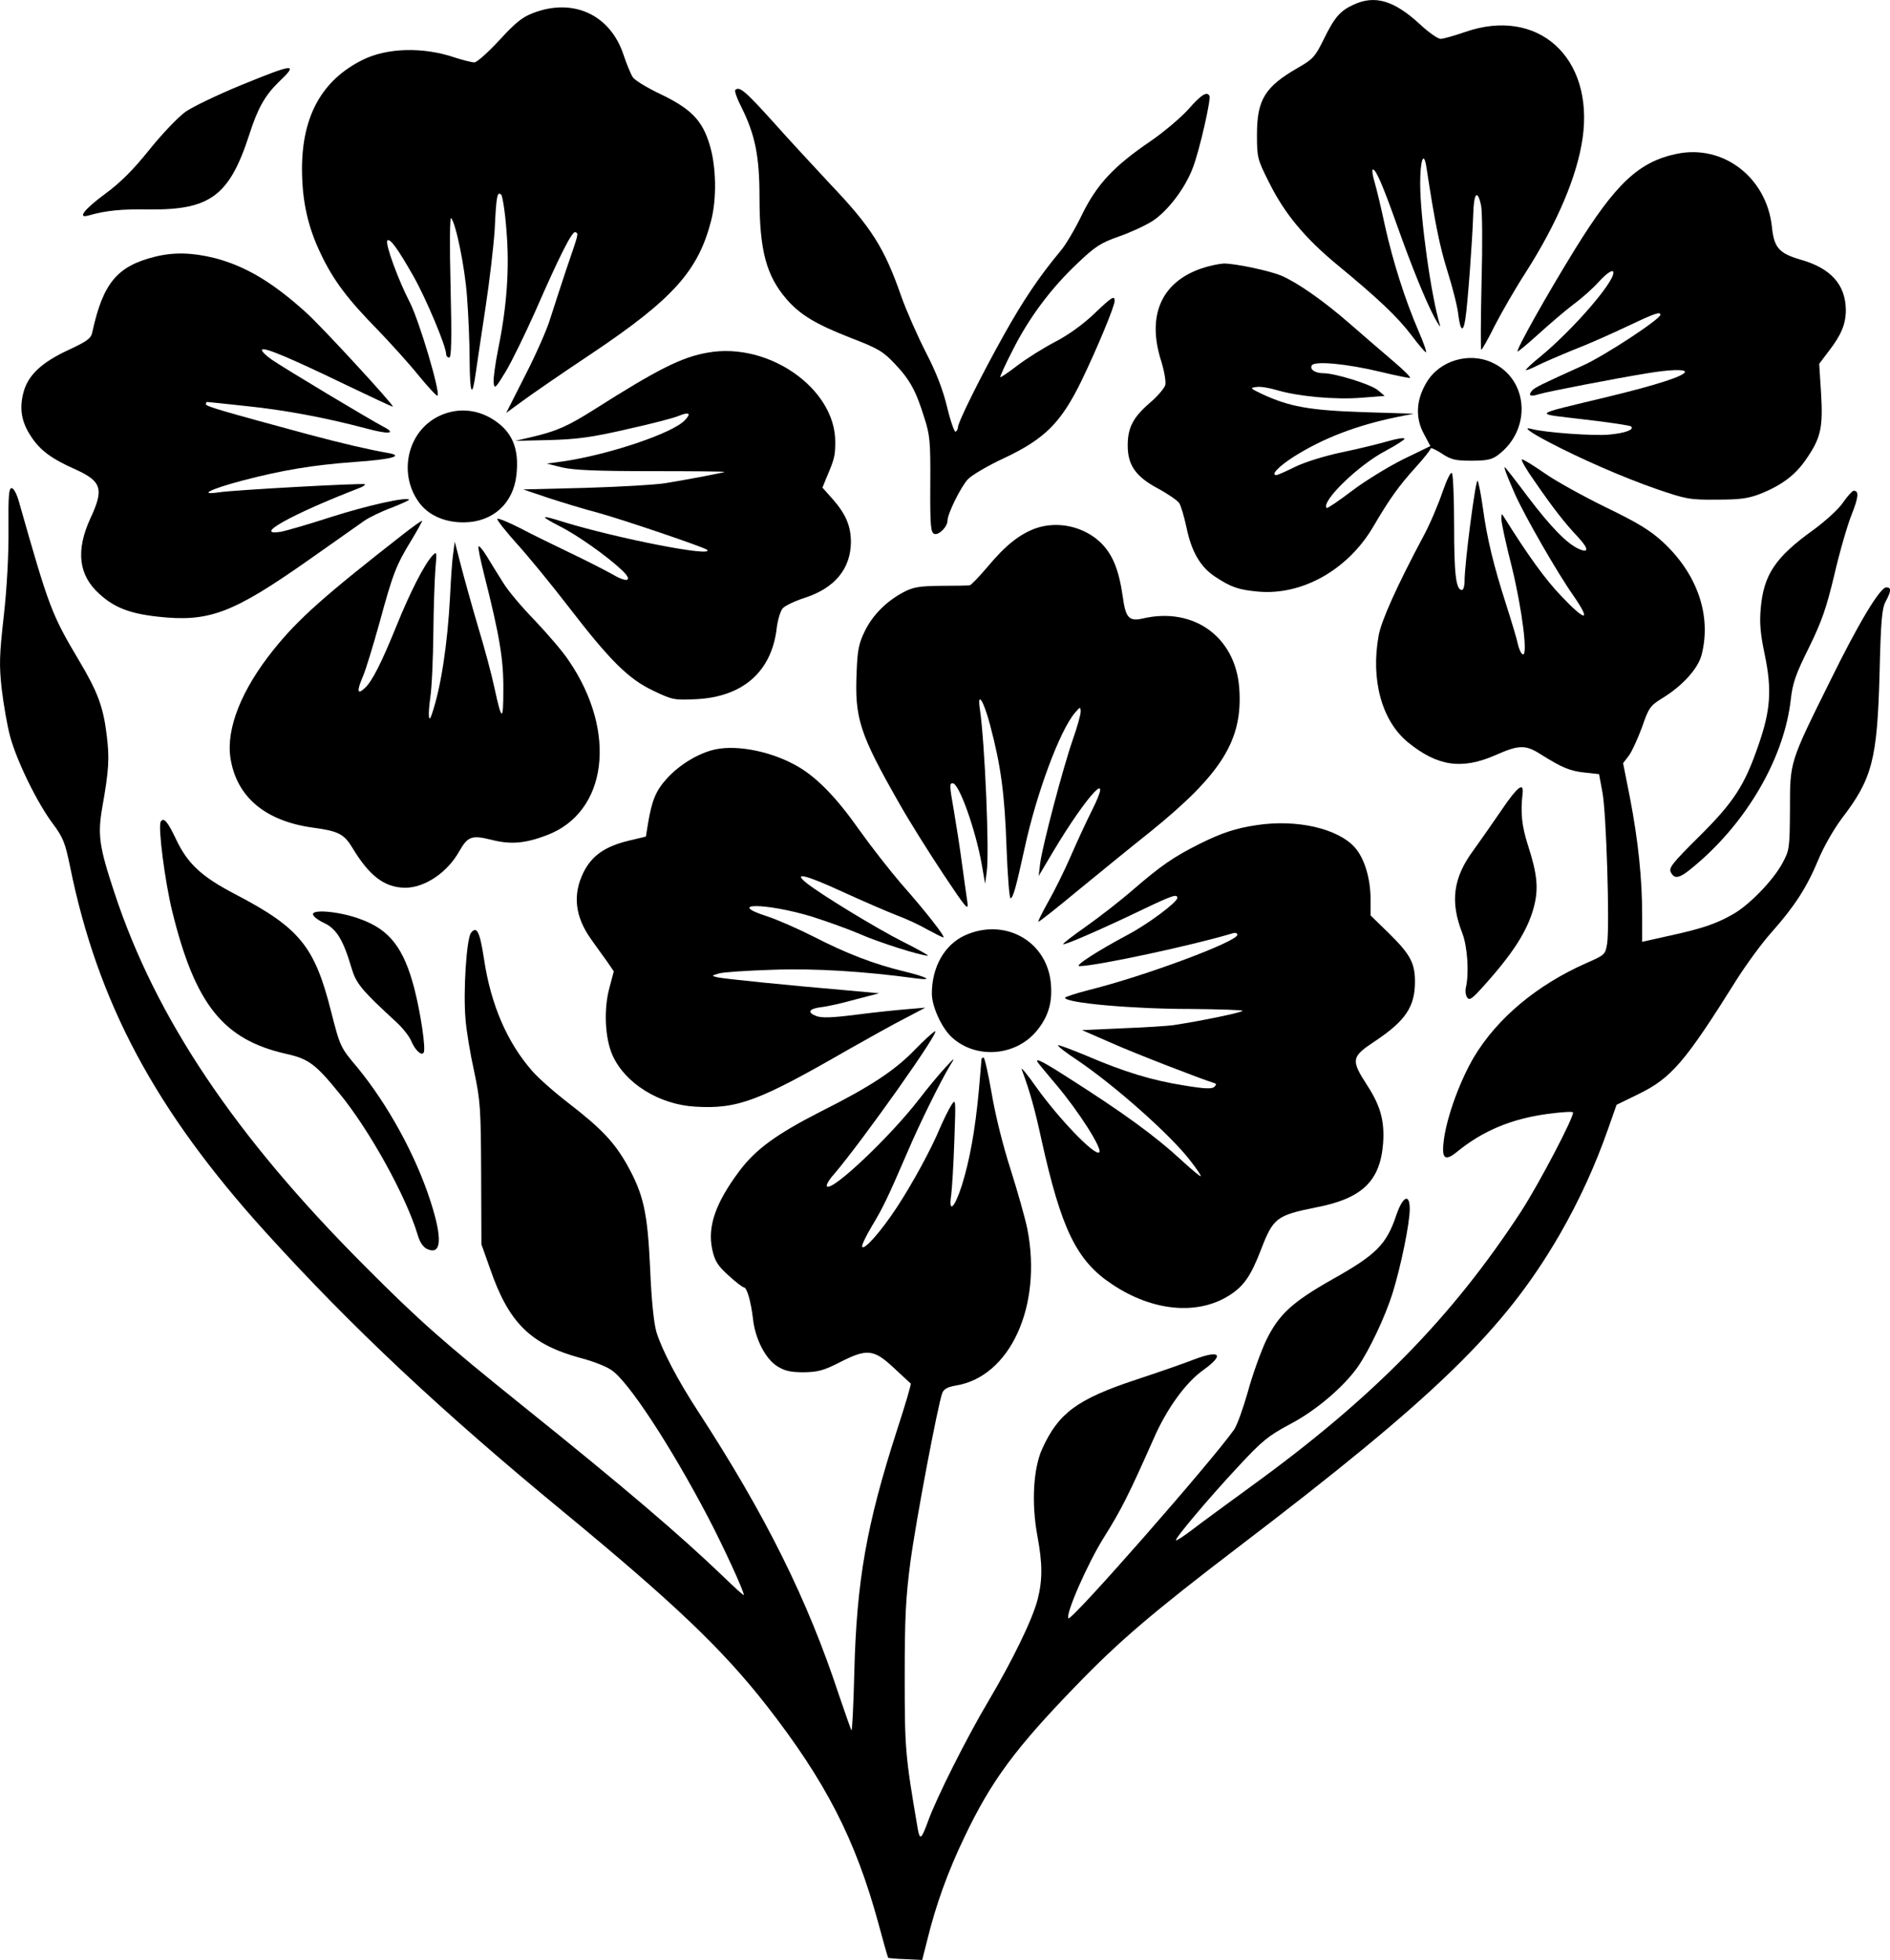
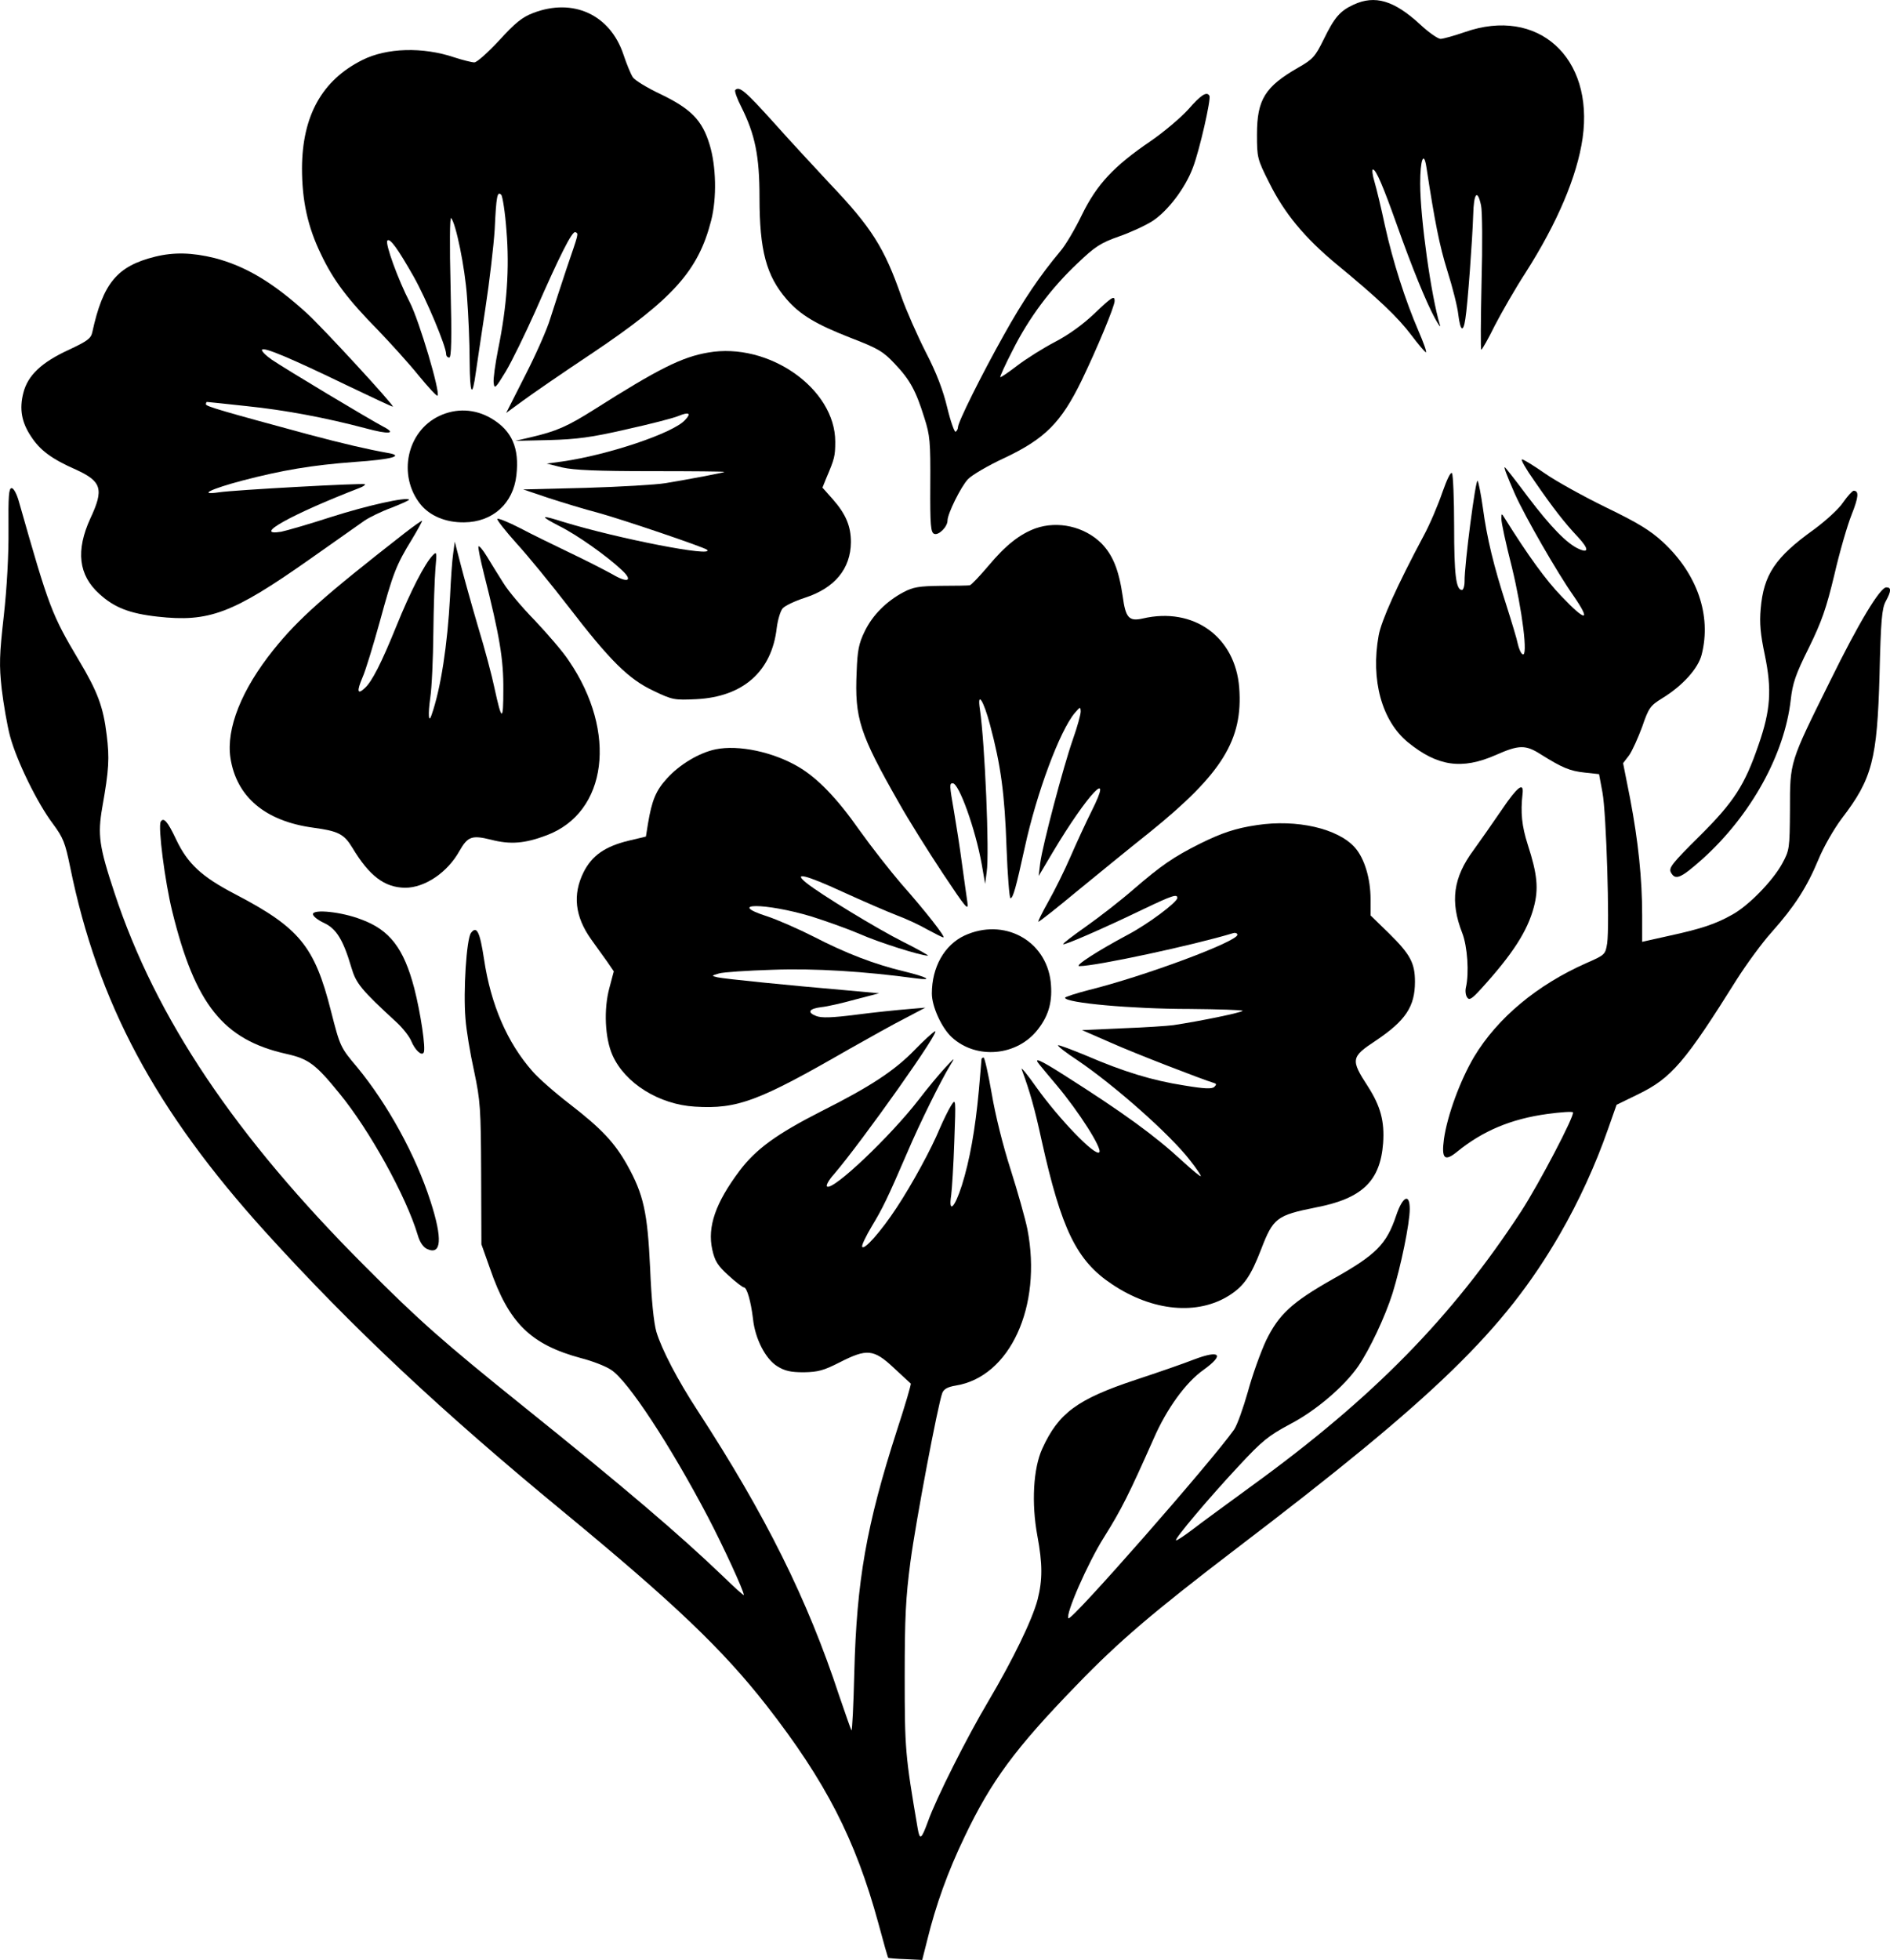
<svg xmlns="http://www.w3.org/2000/svg" version="1.0" width="723.76pt" height="750.385pt" viewBox="0 0 723.76 750.385" preserveAspectRatio="xMidYMid meet">
  <g transform="translate(-146.154,869.885) scale(0.1,-0.1)" fill="#000000" stroke="none">
    <path d="M6645 8681 c-52 -24 -73 -48 -115 -134 -32 -65 -41 -75 -97 -107 -127 -73 -158 -122 -158 -256 0 -88 1 -94 47 -185 58 -117 136 -211 258 -312 158 -130 234 -202 286 -271 27 -36 52 -65 56 -66 4 0 -9 37 -29 83 -50 116 -97 262 -128 402 -14 66 -32 141 -40 168 -8 26 -10 47 -6 47 12 0 39 -64 91 -210 60 -169 112 -295 145 -357 14 -26 24 -40 21 -30 -34 111 -76 412 -76 543 0 92 14 128 24 62 32 -209 50 -300 80 -396 20 -63 39 -138 42 -168 8 -63 19 -70 27 -16 9 55 27 305 30 397 2 85 16 102 30 38 5 -21 6 -154 2 -295 -3 -142 -4 -258 -1 -258 3 0 27 42 52 93 26 50 78 141 117 201 122 191 198 370 219 516 44 310 -172 504 -451 406 -41 -14 -83 -26 -93 -26 -10 0 -46 25 -79 56 -99 91 -172 113 -254 75z" />
    <path d="M3503 8649 c-42 -16 -69 -38 -130 -105 -43 -46 -85 -84 -95 -84 -10 0 -45 9 -76 19 -121 41 -260 37 -353 -10 -154 -77 -230 -213 -231 -414 0 -125 22 -225 73 -330 47 -99 102 -172 217 -289 48 -50 119 -128 156 -174 38 -46 70 -81 73 -78 12 11 -70 287 -106 357 -45 87 -96 227 -86 237 10 10 39 -30 100 -137 49 -87 125 -268 125 -298 0 -7 5 -13 12 -13 8 0 10 69 5 272 -4 157 -3 268 2 262 18 -19 53 -188 61 -302 5 -64 10 -175 10 -247 1 -128 10 -143 24 -40 4 28 20 136 36 241 16 104 32 242 36 305 6 129 10 147 25 132 5 -5 15 -67 20 -137 12 -143 2 -289 -32 -455 -11 -56 -19 -113 -17 -128 3 -25 7 -21 46 43 24 40 74 143 113 230 94 215 142 310 154 304 13 -6 13 -2 -34 -140 -21 -63 -49 -149 -62 -190 -12 -41 -56 -140 -96 -218 l-73 -144 63 46 c34 25 154 108 267 183 310 208 406 316 455 508 22 86 19 209 -6 290 -28 93 -71 137 -187 193 -51 24 -99 53 -107 65 -8 12 -24 51 -36 87 -51 153 -193 218 -346 159z" />
-     <path d="M2385 8373 c-88 -36 -184 -82 -213 -102 -29 -21 -90 -85 -139 -146 -61 -76 -110 -125 -167 -167 -83 -61 -110 -97 -65 -84 67 19 126 25 235 23 230 -2 304 53 379 283 33 104 61 153 114 205 77 73 61 72 -144 -12z" />
    <path d="M4277 8354 c-3 -4 7 -33 23 -64 53 -106 70 -188 70 -347 0 -203 26 -300 104 -390 52 -60 113 -96 246 -148 104 -40 124 -52 168 -99 58 -61 81 -103 113 -206 22 -68 24 -92 23 -257 -1 -157 2 -183 15 -188 17 -7 51 27 51 51 0 26 51 129 78 158 15 16 78 53 141 82 154 73 216 135 294 295 59 122 127 285 127 306 0 22 -11 15 -79 -50 -42 -40 -97 -80 -149 -107 -46 -24 -111 -65 -145 -91 -34 -26 -63 -46 -65 -44 -2 1 19 48 47 102 62 124 147 238 249 334 67 64 89 78 157 102 44 15 102 42 129 59 59 38 127 127 156 206 25 65 70 263 63 274 -10 18 -32 4 -81 -52 -29 -32 -94 -87 -145 -122 -141 -96 -205 -165 -262 -281 -26 -54 -63 -117 -83 -140 -78 -93 -143 -189 -217 -322 -84 -150 -175 -332 -175 -352 0 -6 -4 -14 -9 -17 -4 -3 -19 38 -32 92 -16 67 -41 133 -82 212 -32 63 -75 160 -94 214 -65 187 -115 265 -273 431 -52 56 -149 160 -214 233 -111 123 -133 142 -149 126z" />
-     <path d="M7883 8110 c-145 -30 -234 -113 -390 -365 -108 -175 -226 -385 -220 -392 2 -1 37 28 78 65 41 37 101 89 134 114 34 25 78 64 98 87 33 36 57 51 57 36 0 -40 -155 -218 -278 -320 -34 -27 -59 -51 -57 -53 2 -2 21 6 43 17 22 11 84 38 138 60 55 21 147 62 206 90 103 49 128 58 128 45 0 -17 -218 -160 -300 -196 -155 -70 -182 -83 -192 -95 -16 -19 -6 -24 28 -13 28 9 287 59 409 79 88 15 150 17 149 6 -3 -16 -108 -50 -294 -95 -302 -73 -291 -63 -92 -87 95 -11 176 -23 180 -27 12 -12 -21 -25 -84 -31 -56 -6 -251 8 -299 22 -34 9 -5 -13 70 -52 118 -62 282 -134 409 -178 114 -39 127 -42 231 -41 90 0 120 4 167 22 85 34 137 74 179 137 54 79 62 119 54 251 l-7 110 37 49 c48 62 65 104 65 157 -1 97 -57 160 -174 193 -82 24 -101 46 -109 125 -20 189 -186 317 -364 280z" />
    <path d="M2055 7716 c-145 -36 -199 -101 -240 -289 -5 -24 -19 -34 -89 -67 -105 -48 -158 -98 -175 -165 -16 -62 -7 -113 30 -168 34 -52 78 -85 171 -126 99 -45 108 -75 56 -186 -57 -124 -46 -218 34 -290 57 -52 115 -75 223 -87 197 -22 287 12 580 218 99 70 195 137 213 150 18 12 64 35 103 49 38 15 69 29 67 31 -11 11 -162 -23 -297 -66 -86 -28 -173 -53 -193 -57 -113 -18 40 67 301 168 13 5 22 11 20 14 -6 5 -501 -22 -559 -31 -82 -12 -31 13 90 45 153 40 267 59 427 71 147 10 195 24 128 35 -73 13 -169 35 -300 70 -329 89 -395 108 -395 116 0 5 2 9 4 9 2 0 70 -7 152 -16 147 -15 305 -45 456 -85 88 -24 120 -21 68 6 -50 26 -377 222 -428 257 -23 16 -40 33 -37 38 7 11 111 -33 324 -136 96 -46 175 -83 177 -82 5 5 -271 305 -331 359 -129 117 -233 179 -352 210 -86 21 -155 23 -228 5z" />
-     <path d="M6062 7671 c-154 -53 -209 -181 -154 -354 12 -38 19 -79 16 -92 -3 -12 -30 -44 -61 -70 -63 -55 -83 -94 -83 -162 0 -75 31 -119 115 -164 39 -21 75 -46 82 -56 7 -10 19 -52 28 -93 19 -93 53 -151 108 -188 62 -41 90 -51 165 -58 169 -16 345 83 442 248 64 109 98 156 162 227 32 35 58 68 58 73 0 4 19 -4 42 -19 36 -24 52 -28 114 -28 58 0 78 4 101 21 131 97 119 291 -22 355 -89 41 -202 7 -251 -77 -40 -67 -43 -135 -10 -196 l25 -47 -105 -51 c-58 -29 -146 -83 -196 -121 -50 -38 -93 -67 -96 -65 -23 24 122 165 226 219 39 21 72 42 72 46 0 5 -28 1 -62 -9 -35 -10 -115 -30 -179 -43 -66 -14 -143 -38 -179 -56 -34 -17 -66 -31 -71 -31 -23 0 10 34 68 71 113 71 239 119 393 151 l65 13 -195 6 c-206 7 -281 21 -385 69 -46 22 -48 24 -23 27 15 3 50 -3 80 -12 81 -24 223 -37 322 -29 l90 7 -26 22 c-26 22 -163 65 -209 65 -32 0 -53 15 -44 30 11 18 136 6 264 -25 58 -14 108 -24 112 -23 4 2 -24 30 -63 63 -39 33 -114 98 -167 144 -102 89 -201 158 -264 185 -47 19 -175 46 -219 46 -18 -1 -57 -9 -86 -19z" />
    <path d="M4173 7349 c-100 -17 -190 -62 -436 -218 -103 -65 -144 -83 -242 -106 l-60 -14 130 3 c105 3 161 10 295 41 91 20 180 43 199 51 41 17 51 11 26 -15 -44 -50 -295 -134 -470 -159 l-60 -8 60 -15 c45 -10 131 -14 342 -14 155 0 280 -1 279 -3 -4 -3 -135 -28 -226 -43 -36 -6 -173 -14 -305 -18 l-240 -6 95 -32 c52 -17 140 -44 194 -58 88 -24 404 -131 415 -141 32 -30 -338 42 -548 106 -91 29 -95 25 -18 -15 67 -33 183 -115 240 -169 44 -41 23 -51 -36 -16 -29 16 -101 53 -162 82 -60 29 -147 71 -192 95 -45 23 -84 39 -87 35 -2 -4 31 -46 74 -94 44 -48 132 -156 197 -240 160 -208 231 -279 327 -324 73 -35 80 -36 164 -32 179 9 289 106 308 273 4 31 14 65 23 75 9 10 47 28 84 40 115 37 176 111 177 213 0 61 -19 107 -69 164 l-40 45 15 37 c31 73 34 83 34 139 0 203 -255 382 -487 341z" />
    <path d="M3143 7106 c-124 -59 -159 -227 -72 -337 36 -45 97 -71 168 -70 109 1 188 72 200 180 12 105 -17 171 -96 218 -63 37 -135 40 -200 9z" />
    <path d="M7337 6858 c73 -106 117 -162 167 -215 42 -45 43 -64 2 -45 -44 20 -105 82 -193 198 -47 63 -87 114 -89 114 -4 0 7 -30 39 -103 38 -85 162 -301 224 -389 69 -100 48 -101 -46 -2 -60 62 -128 156 -218 300 -11 18 -12 18 -12 -3 -1 -12 17 -95 40 -185 40 -164 63 -348 41 -334 -6 3 -14 21 -18 39 -3 17 -24 86 -45 152 -47 146 -73 251 -89 370 -7 50 -16 96 -20 103 -7 14 -51 -323 -50 -385 0 -18 -5 -33 -10 -33 -23 0 -30 60 -30 243 0 106 -4 197 -8 204 -5 7 -19 -22 -37 -73 -16 -47 -48 -123 -72 -167 -102 -191 -162 -325 -172 -381 -31 -170 12 -327 112 -409 113 -92 206 -106 336 -49 90 40 115 40 174 2 80 -50 110 -63 167 -69 l55 -6 13 -70 c15 -79 28 -510 18 -578 -7 -43 -8 -44 -81 -76 -187 -83 -339 -209 -429 -359 -53 -90 -102 -223 -115 -314 -10 -75 2 -88 50 -49 98 80 207 126 346 145 52 7 96 10 98 6 7 -12 -129 -272 -199 -380 -264 -404 -565 -712 -1031 -1050 -93 -68 -196 -143 -228 -168 -32 -24 -60 -43 -62 -40 -6 5 125 161 240 284 90 97 114 116 196 160 100 52 207 144 261 221 45 66 103 189 132 280 32 103 66 268 66 323 0 62 -27 49 -52 -25 -37 -110 -76 -150 -244 -244 -155 -88 -205 -134 -254 -234 -21 -45 -53 -134 -70 -197 -18 -63 -41 -128 -53 -145 -87 -123 -622 -733 -634 -722 -13 13 74 212 136 310 67 107 95 163 190 377 50 115 123 216 191 264 82 59 64 78 -36 40 -38 -15 -139 -50 -224 -78 -223 -74 -295 -127 -357 -263 -35 -76 -42 -210 -19 -334 20 -107 20 -169 1 -244 -21 -79 -94 -229 -189 -390 -80 -134 -200 -372 -231 -460 -25 -68 -31 -73 -39 -28 -48 281 -50 305 -50 583 0 228 4 303 22 440 21 157 105 601 122 646 6 15 21 23 51 28 208 33 332 303 275 598 -8 40 -37 143 -64 228 -30 93 -59 210 -73 293 -13 75 -27 137 -31 137 -4 0 -8 -3 -8 -7 0 -5 -5 -57 -10 -118 -14 -152 -35 -268 -65 -364 -28 -88 -52 -110 -41 -38 3 23 9 116 12 207 6 165 6 165 -13 135 -10 -16 -29 -55 -42 -85 -33 -80 -106 -214 -166 -305 -59 -90 -126 -166 -132 -149 -2 6 15 41 37 78 41 68 59 104 137 285 46 108 126 270 163 331 20 32 19 32 -20 -10 -23 -25 -68 -79 -100 -121 -109 -141 -327 -348 -351 -333 -6 3 6 25 26 47 108 126 419 565 386 547 -9 -5 -43 -36 -76 -70 -76 -79 -170 -141 -355 -234 -175 -89 -253 -146 -316 -229 -93 -124 -124 -215 -105 -302 10 -45 21 -62 63 -100 27 -25 54 -45 58 -45 12 0 27 -54 35 -120 8 -77 48 -154 93 -182 29 -18 51 -23 102 -23 55 1 76 7 137 38 104 53 130 51 206 -20 34 -32 64 -59 66 -61 3 -1 -21 -82 -53 -180 -117 -363 -154 -576 -163 -925 -3 -125 -8 -225 -11 -223 -2 3 -23 63 -47 133 -121 368 -281 690 -542 1091 -76 116 -138 235 -158 302 -10 35 -19 123 -24 245 -10 213 -25 281 -88 394 -48 85 -97 138 -220 233 -56 43 -121 100 -143 126 -96 109 -159 254 -185 429 -16 105 -28 129 -50 100 -17 -23 -30 -223 -21 -328 3 -43 18 -134 33 -201 24 -114 26 -142 27 -393 l1 -270 33 -93 c72 -209 156 -291 349 -343 43 -11 95 -31 115 -45 63 -40 225 -286 371 -564 58 -111 137 -282 137 -298 0 -3 -37 30 -82 74 -164 157 -372 335 -763 649 -306 246 -399 328 -605 535 -499 499 -802 951 -960 1430 -59 178 -65 222 -47 327 26 146 28 189 17 278 -13 108 -35 166 -106 285 -105 177 -114 200 -230 608 -8 29 -20 52 -28 52 -11 0 -13 -32 -12 -157 1 -97 -6 -225 -18 -332 -17 -151 -18 -188 -8 -280 7 -58 21 -140 32 -181 26 -96 105 -257 164 -335 40 -54 47 -73 66 -165 106 -521 326 -932 748 -1398 332 -366 672 -685 1142 -1072 422 -348 608 -525 777 -741 226 -290 340 -511 428 -833 19 -71 36 -131 38 -133 2 -1 32 -4 67 -5 l63 -3 19 75 c33 135 79 263 143 396 102 214 194 339 429 581 163 169 294 280 612 523 763 581 1025 835 1238 1202 75 130 137 266 186 406 l32 91 82 40 c128 62 180 123 379 441 37 58 96 139 133 180 87 98 134 170 179 278 20 49 60 118 90 158 116 151 135 225 144 549 5 209 9 255 24 282 21 39 22 53 2 53 -24 0 -106 -136 -216 -360 -155 -313 -153 -306 -153 -490 -1 -152 -2 -156 -30 -208 -37 -67 -129 -161 -191 -195 -62 -35 -117 -54 -242 -81 l-103 -23 0 102 c0 139 -15 283 -46 446 l-27 136 23 30 c12 17 34 66 50 109 25 73 31 81 76 109 79 48 139 115 152 168 38 150 -17 309 -149 431 -48 44 -95 73 -217 132 -86 42 -191 100 -234 130 -43 30 -82 54 -88 54 -6 0 15 -37 47 -82z" />
    <path d="M8520 6776 c-16 -25 -68 -72 -113 -105 -148 -106 -192 -173 -203 -303 -5 -55 -1 -98 16 -178 27 -131 22 -210 -24 -342 -53 -155 -94 -219 -227 -351 -104 -103 -118 -121 -109 -138 17 -32 38 -23 122 52 185 167 313 399 337 608 7 63 18 97 69 199 50 102 67 151 98 280 20 87 50 190 66 230 27 68 29 92 8 92 -5 0 -23 -20 -40 -44z" />
    <path d="M3010 6657 c-306 -239 -406 -327 -502 -447 -121 -151 -181 -300 -164 -413 23 -149 133 -242 317 -267 96 -13 118 -24 150 -77 65 -108 123 -152 202 -153 75 0 162 58 208 141 32 56 48 61 121 43 73 -19 129 -15 213 17 232 87 272 394 85 668 -22 34 -81 102 -129 153 -49 50 -104 115 -122 145 -19 30 -47 75 -62 100 -15 25 -30 43 -33 40 -3 -2 7 -50 21 -106 60 -237 75 -327 74 -443 0 -123 -6 -122 -34 7 -9 44 -37 150 -63 235 -25 85 -55 193 -67 240 l-22 85 -6 -45 c-4 -25 -9 -99 -12 -165 -10 -185 -35 -351 -71 -454 -11 -33 -14 1 -5 65 6 38 11 150 12 249 1 99 5 210 8 247 6 64 5 67 -11 50 -30 -31 -85 -138 -138 -269 -58 -143 -94 -214 -122 -239 -28 -26 -31 -12 -8 42 12 27 41 123 66 213 50 183 62 216 123 315 23 38 40 70 39 71 -2 1 -32 -20 -68 -48z" />
    <path d="M5427 6676 c-60 -22 -114 -64 -180 -143 -34 -40 -66 -74 -72 -75 -5 -1 -55 -2 -110 -2 -84 -1 -107 -5 -143 -24 -66 -35 -119 -88 -149 -150 -23 -47 -28 -73 -31 -156 -8 -177 11 -236 162 -501 37 -66 113 -187 168 -270 90 -135 99 -146 94 -110 -3 22 -13 90 -21 150 -8 61 -22 149 -30 196 -18 103 -18 109 -5 109 24 0 87 -176 111 -310 l13 -75 6 45 c11 71 -7 495 -26 623 -11 73 14 35 39 -60 41 -154 56 -263 63 -470 4 -106 11 -193 15 -193 10 0 21 40 55 195 45 207 134 447 192 515 20 23 21 24 22 5 0 -12 -13 -59 -30 -107 -37 -106 -116 -405 -125 -473 l-6 -50 54 91 c133 223 237 333 149 158 -22 -44 -58 -122 -81 -175 -23 -53 -61 -130 -85 -172 -24 -43 -41 -77 -38 -77 4 0 70 52 147 116 77 63 203 166 281 228 276 223 356 353 341 552 -15 195 -175 310 -369 265 -53 -12 -66 2 -77 84 -15 103 -38 159 -82 204 -65 64 -166 87 -252 57z" />
    <path d="M4202 5830 c-63 -13 -138 -58 -186 -111 -43 -47 -58 -84 -73 -173 l-8 -50 -67 -16 c-90 -22 -140 -57 -172 -121 -42 -85 -33 -169 29 -256 19 -26 46 -65 61 -85 l26 -38 -17 -64 c-22 -81 -17 -192 12 -257 48 -108 179 -189 316 -197 163 -10 244 21 588 219 78 44 176 99 218 120 l76 40 -70 -6 c-38 -3 -126 -12 -195 -21 -94 -12 -132 -13 -153 -5 -36 14 -28 28 20 34 21 2 79 15 129 29 l92 24 -132 12 c-210 18 -459 43 -486 49 -25 6 -25 6 5 15 17 5 109 11 205 14 161 6 352 -6 550 -33 68 -9 43 5 -47 27 -113 27 -222 69 -344 132 -59 30 -139 65 -178 78 -165 53 -8 53 168 0 57 -18 141 -48 185 -67 72 -32 233 -83 261 -83 5 0 -37 24 -95 53 -98 49 -318 183 -371 226 -53 43 -1 30 138 -34 81 -37 176 -78 210 -91 35 -13 87 -37 116 -54 30 -16 57 -30 61 -30 10 0 -68 100 -161 205 -43 50 -115 142 -160 205 -87 124 -161 200 -234 243 -97 57 -229 85 -317 67z" />
    <path d="M7212 5598 c-35 -51 -83 -120 -107 -153 -79 -106 -91 -198 -44 -318 20 -51 27 -154 14 -209 -3 -13 -1 -30 5 -38 8 -12 18 -6 55 35 120 132 176 220 200 310 19 71 14 126 -23 240 -23 72 -28 123 -20 194 6 48 -19 29 -80 -61z" />
    <path d="M2077 5553 c-11 -19 16 -229 44 -343 88 -358 196 -492 437 -546 85 -19 112 -39 203 -151 116 -141 256 -395 300 -542 8 -28 21 -47 36 -54 55 -25 60 38 13 183 -57 177 -164 371 -280 512 -65 77 -66 79 -101 216 -63 249 -121 319 -368 448 -127 66 -181 116 -225 209 -33 70 -48 86 -59 68z" />
    <path d="M6275 5540 c-82 -12 -135 -30 -220 -72 -101 -51 -146 -82 -254 -175 -47 -41 -128 -104 -179 -140 -51 -36 -92 -67 -89 -69 4 -5 149 58 309 135 109 52 128 58 128 42 0 -16 -112 -100 -190 -141 -116 -62 -206 -120 -185 -120 64 0 436 80 588 126 9 3 17 0 17 -6 0 -26 -354 -158 -567 -211 -51 -13 -93 -27 -93 -30 0 -20 257 -43 477 -43 112 -1 203 -4 203 -7 0 -6 -159 -39 -265 -55 -22 -3 -110 -9 -195 -12 l-155 -7 110 -48 c94 -42 351 -141 394 -154 11 -3 12 -6 3 -15 -9 -9 -37 -8 -115 5 -123 19 -233 53 -375 114 -58 24 -106 42 -109 40 -2 -3 31 -29 74 -57 142 -96 356 -285 432 -384 23 -29 41 -56 41 -60 0 -4 -32 22 -71 58 -105 97 -226 185 -453 329 -91 58 -120 71 -94 40 8 -10 37 -45 65 -78 86 -102 177 -245 164 -258 -16 -16 -155 129 -240 248 -35 50 -61 81 -57 70 32 -87 50 -151 76 -271 76 -342 134 -462 270 -552 155 -104 328 -120 450 -42 56 36 82 75 121 176 46 120 60 130 209 160 178 34 247 101 258 246 6 84 -10 142 -58 217 -67 103 -65 113 29 175 115 77 151 131 151 226 0 72 -18 105 -99 185 l-71 69 0 61 c0 80 -23 157 -60 199 -65 73 -222 109 -375 86z" />
-     <path d="M2660 5199 c0 -8 19 -23 43 -34 47 -22 73 -65 104 -170 18 -61 36 -84 173 -210 24 -22 49 -54 56 -71 15 -36 40 -59 48 -45 9 14 -12 153 -36 246 -40 153 -94 224 -204 264 -75 29 -184 40 -184 20z" />
+     <path d="M2660 5199 c0 -8 19 -23 43 -34 47 -22 73 -65 104 -170 18 -61 36 -84 173 -210 24 -22 49 -54 56 -71 15 -36 40 -59 48 -45 9 14 -12 153 -36 246 -40 153 -94 224 -204 264 -75 29 -184 40 -184 20" />
    <path d="M5155 5117 c-77 -36 -125 -121 -125 -222 0 -49 37 -131 76 -167 94 -87 252 -73 331 31 42 54 56 109 48 182 -19 159 -180 245 -330 176z" />
  </g>
</svg>